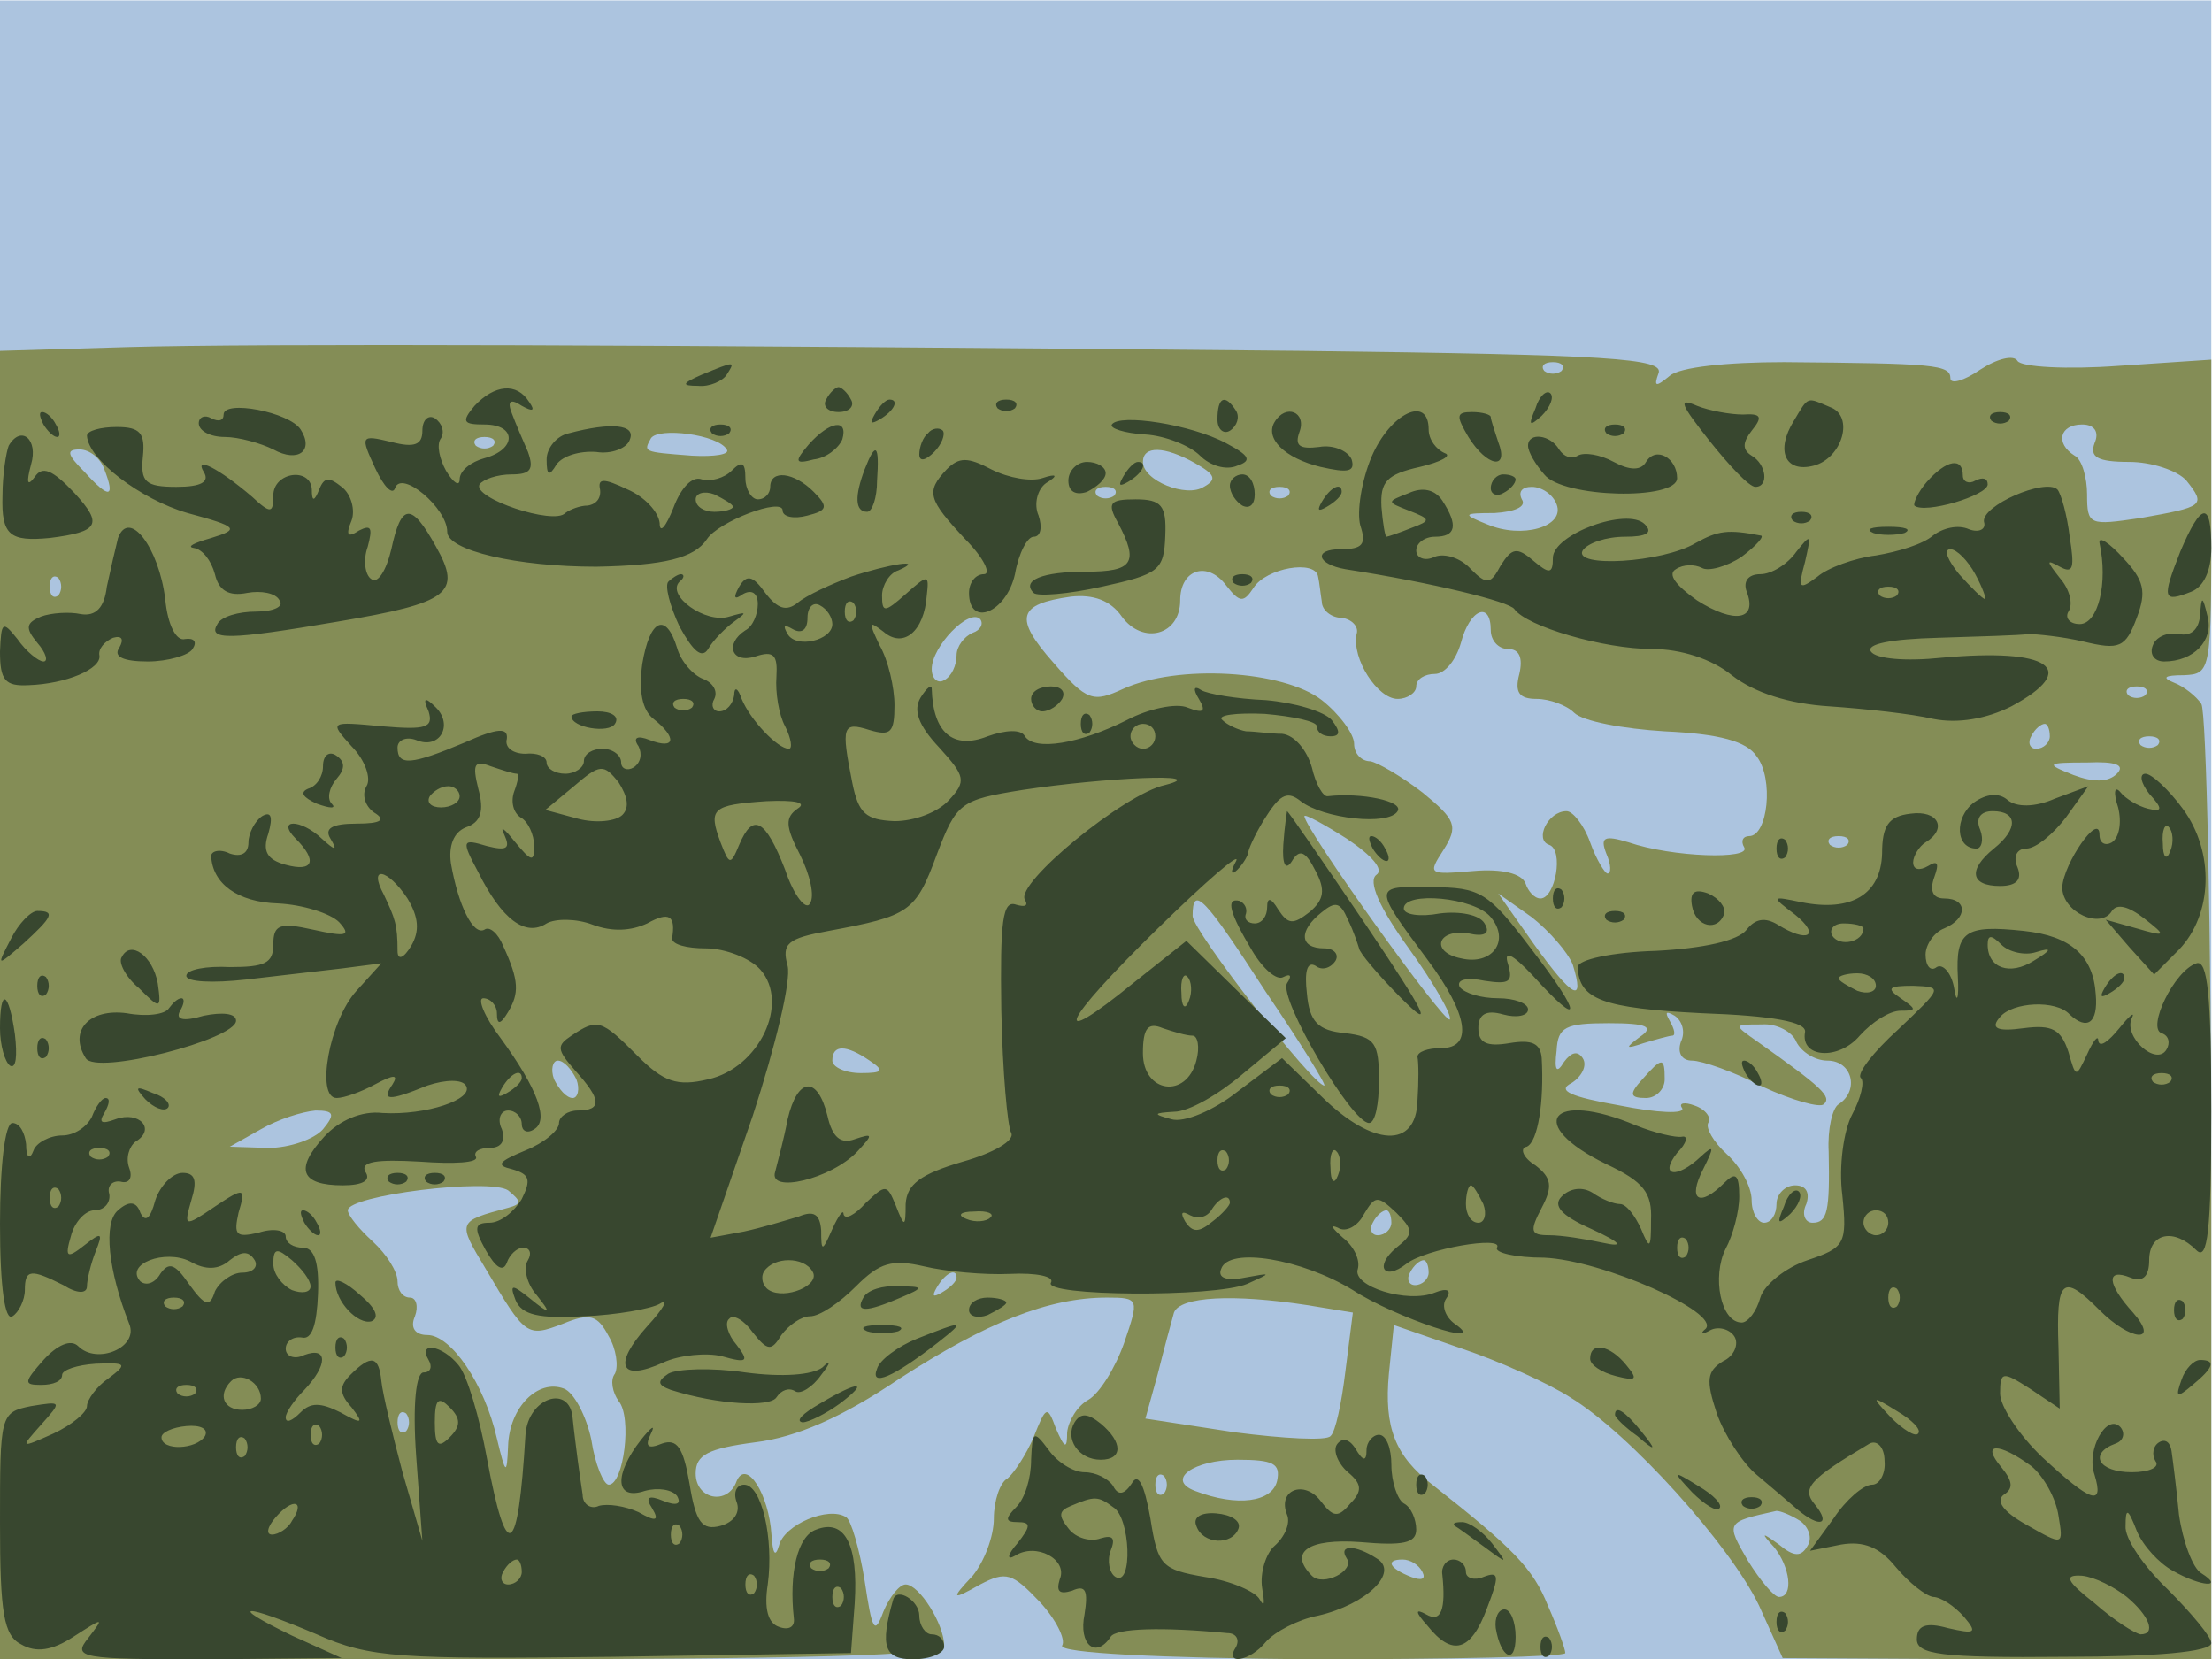
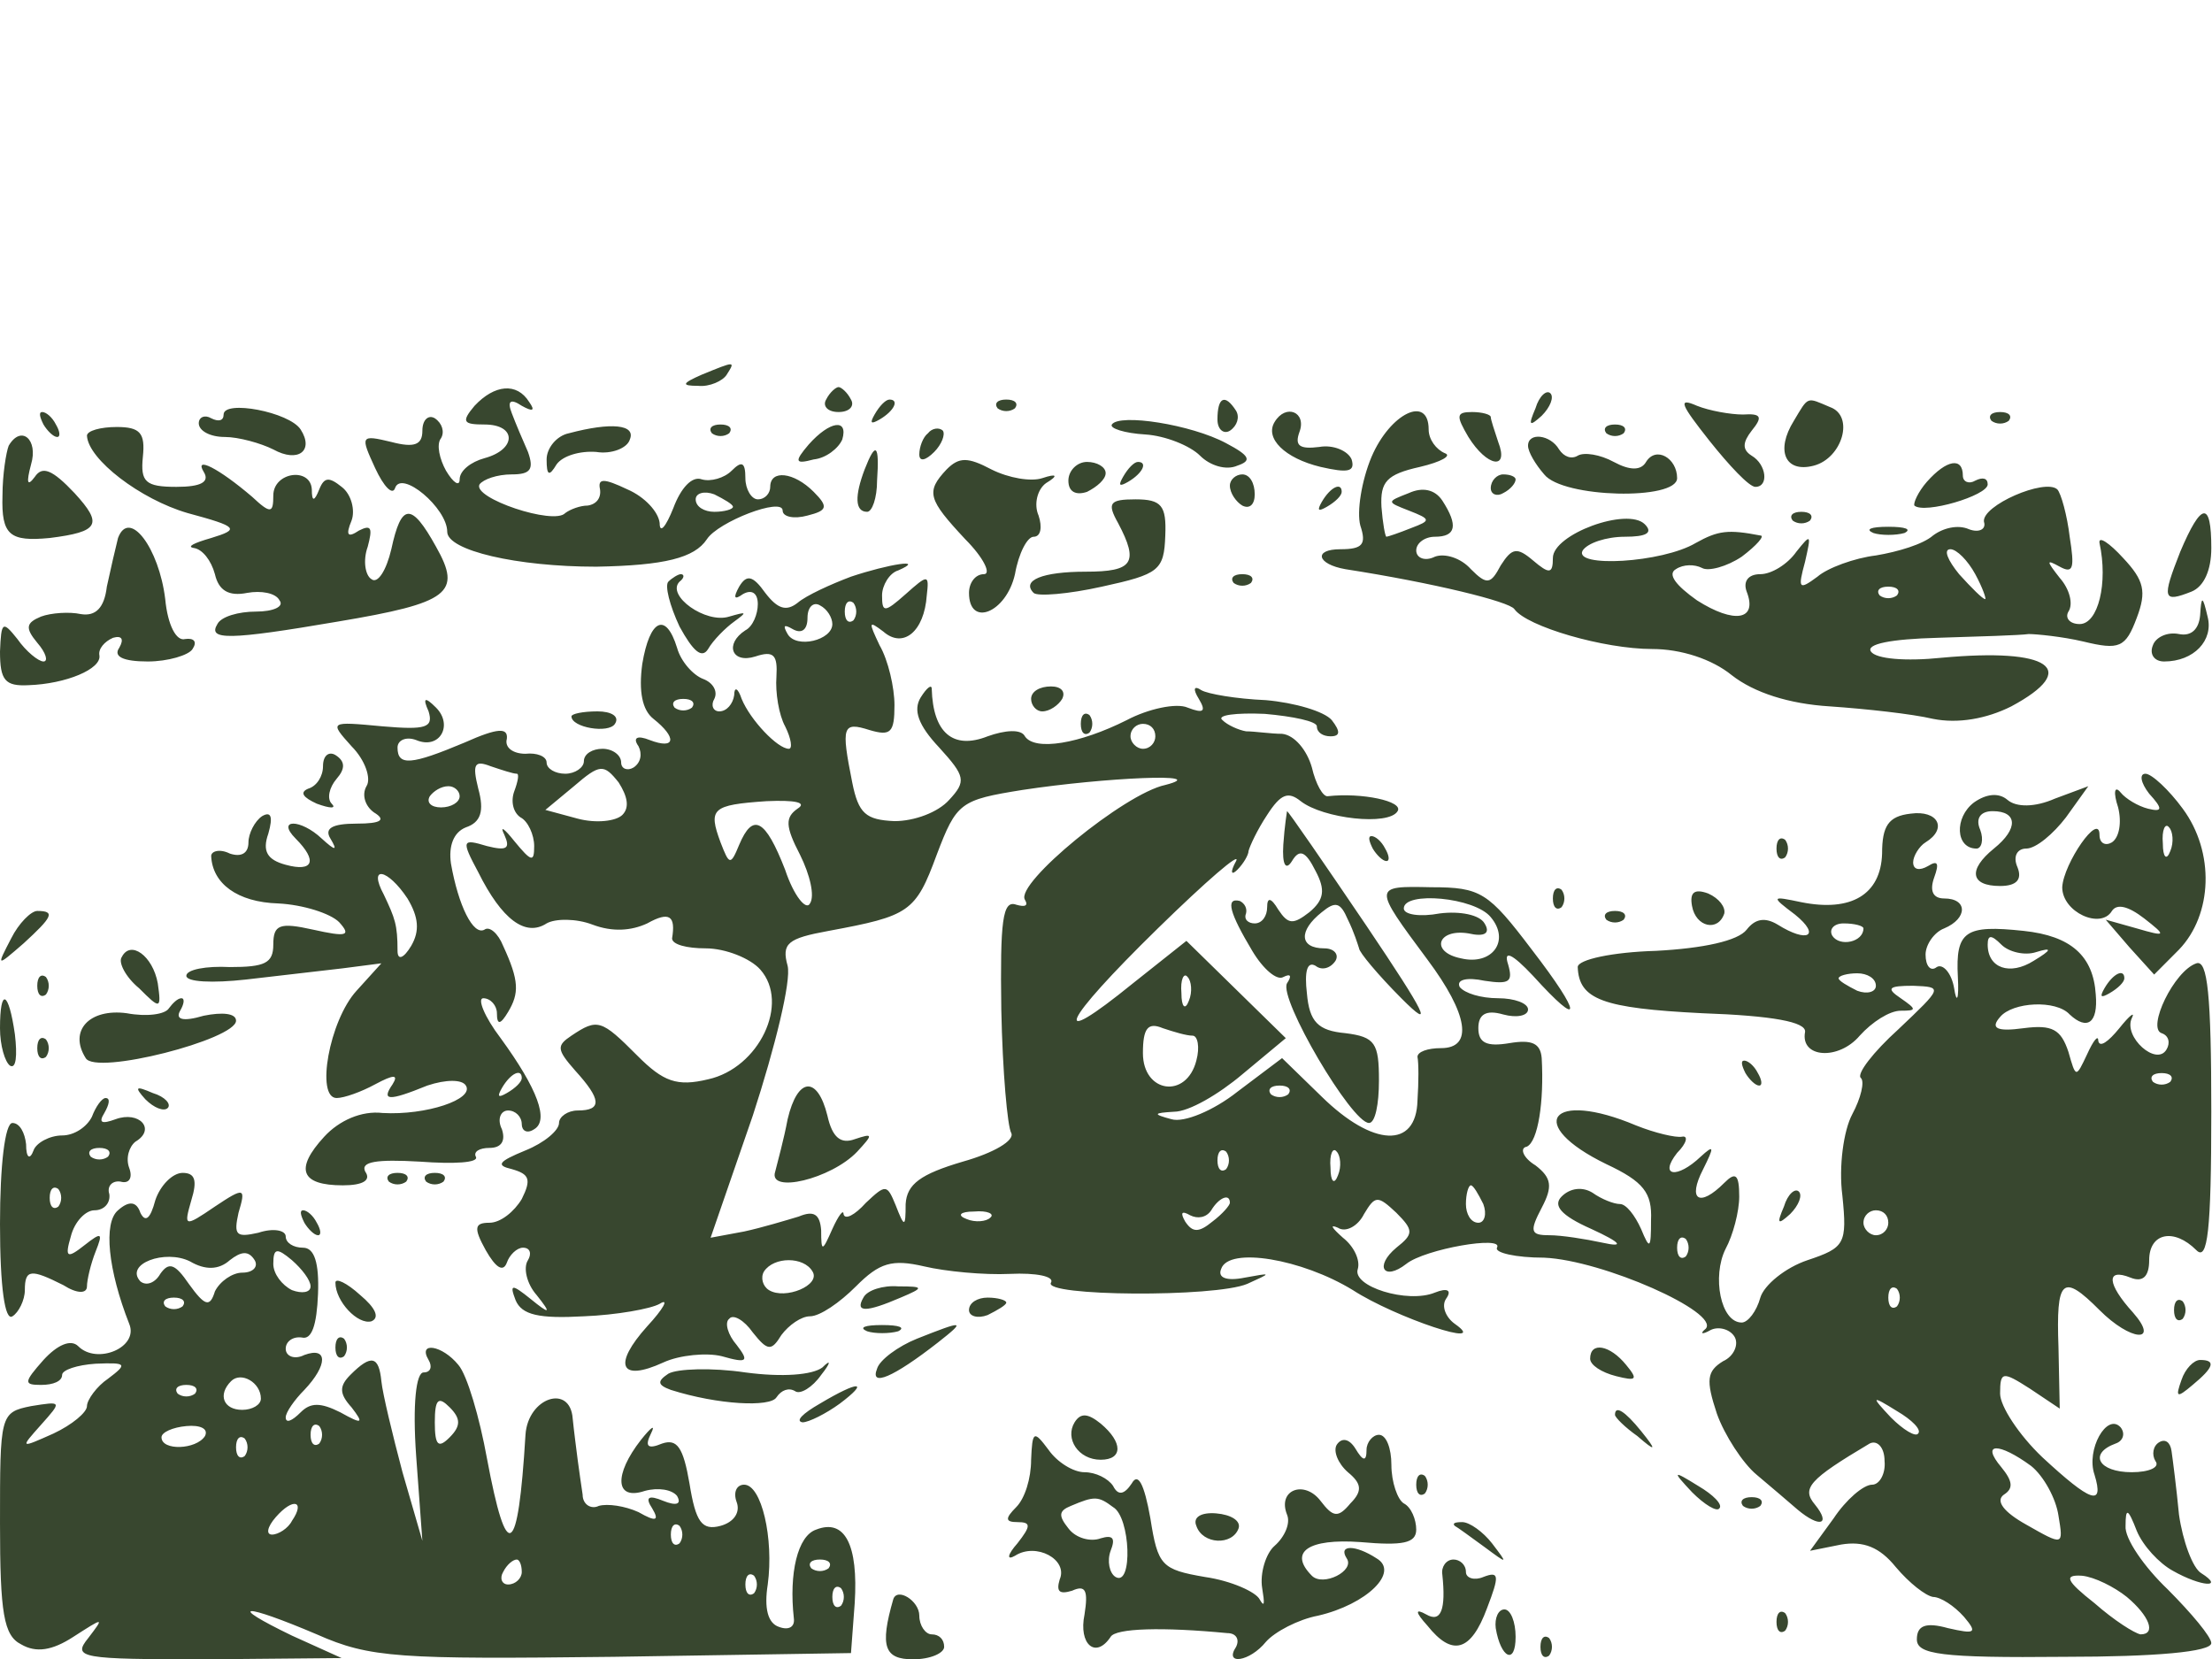
<svg xmlns="http://www.w3.org/2000/svg" width="1777" height="1333">
  <g>
    <svg width="1777" height="1333" />
    <svg width="1777" height="1333" version="1.0" viewBox="0 0 1777 1333">
      <g fill="#acc4df" transform="matrix(.998 0 0 -1.002 0 1333)">
-         <path d="M0 665V0h1780v1330H0V665z" />
+         <path d="M0 665V0h1780H0V665z" />
      </g>
    </svg>
    <svg width="1777" height="1333" version="1.0" viewBox="0 0 1777 1333">
      <g fill="#848d56" transform="matrix(.998 0 0 -1.002 0 1333)">
-         <path d="m102 1052-102-3V0h380c262 0 380 3 380 11 0 17-20 49-31 49-5 0-13-10-18-22-7-19-9-15-15 25-4 25-11 49-15 51-14 9-50-6-54-23-3-10-5-6-6 9-2 32-20 61-28 43-7-20-33-15-33 6 0 15 10 20 48 25 33 4 70 20 116 51 70 45 120 65 167 65 26 0 26-1 14-36-7-20-20-41-29-46s-16-17-17-26c0-14-2-13-9 3-7 19-8 18-18-7-6-14-16-29-21-33-6-3-11-18-11-32 0-15-8-35-17-46-18-19-17-20 6-7 21 11 26 9 48-14 13-14 21-30 18-35-3-6 79-10 200-11 113 0 205 2 205 5s-6 20-14 38c-12 30-28 46-93 97-30 23-39 46-35 89l4 39 55-19c30-10 70-28 87-39 48-29 129-119 152-167l19-42 173-1h172v378c0 207-4 382-8 388s-14 14-22 17c-10 4-8 6 8 6 22 1 22 3 22 127v126l-75-5c-41-3-78-1-81 4s-16 2-30-7c-13-9-24-12-24-7 0 11-13 12-134 13-46 0-84-4-92-11-11-9-13-9-9 2 5 12-39 15-287 18-519 5-841 6-946 3zm1155-19c-4-3-10-3-14 0-3 4 0 7 7 7s10-3 7-7zm-672-63c3-4-10-6-28-5-40 3-39 3-33 14 6 9 54 3 61-9zm1101 5c-4-11 2-15 28-15 18 0 39-7 46-15 16-20 14-21-37-30-41-6-43-6-43 19 0 13-4 28-10 31-16 10-12 25 6 25 10 0 14-6 10-15zm-1289-2c-4-3-10-3-14 0-3 4 0 7 7 7s10-3 7-7zM84 954c9-23 4-24-16-2-14 14-15 18-4 18 8 0 17-7 20-16zm878 5c16-9 18-13 7-19-14-9-49 5-49 20 0 13 17 13 42-1zm-65-26c-4-3-10-3-14 0-3 4 0 7 7 7s10-3 7-7zm140 0c-4-3-10-3-14 0-3 4 0 7 7 7s10-3 7-7zm216-7c7-18-28-28-56-16-20 8-20 9 6 9 16 1 26 5 22 11-3 6 0 10 8 10s17-6 20-14zm-244-67c10 16 50 23 52 9 1-4 2-14 3-20 0-7 8-13 16-13 8-1 14-7 12-13-4-20 17-52 33-52 8 0 15 5 15 10 0 6 7 10 15 10s17 11 21 25c7 27 24 34 24 10 0-8 6-15 14-15 9 0 12-7 9-20-4-15 0-20 14-20 10 0 24-5 30-11 7-7 40-13 73-15 44-2 66-8 74-20 14-18 9-64-6-64-5 0-7-4-4-9 6-10-58-8-93 4-20 6-23 4-18-9 4-9 4-16 1-16-2 0-9 11-14 25s-14 25-19 25c-15 0-26-23-14-27s5-43-7-43c-5 0-10 6-12 12-3 8-19 12-42 10-36-3-37-3-24 17 12 19 10 24-17 46-17 13-36 24-42 25-7 0-13 6-13 14s-12 24-26 35c-31 24-116 29-160 9-24-11-29-10-56 21-32 36-29 47 14 53 18 2 32-3 41-16 17-23 47-15 47 13 0 25 22 32 37 12 11-14 14-14 22-2zm-962-6c-4-3-7 0-7 7s3 10 7 7c3-4 3-10 0-14zm736-30c-7-3-13-11-13-18 0-8-4-17-10-20-5-3-10 1-10 9 0 18 30 49 39 40 3-4 0-9-6-11zm944-50c-4-3-10-3-14 0-3 4 0 7 7 7s10-3 7-7zm-77-33c0-5-5-10-11-10-5 0-7 5-4 10 3 6 8 10 11 10 2 0 4-4 4-10zm87-7c-4-3-10-3-14 0-3 4 0 7 7 7s10-3 7-7zm-33-23c-7-7-19-7-35-1-23 9-22 10 11 10 23 1 31-2 24-9zm-596-81c-7-5 2-26 26-59 21-29 35-54 33-57-4-4-117 153-117 163 0 2 15-6 34-18 21-14 30-25 24-29zm379 24c-4-3-10-3-14 0-3 4 0 7 7 7s10-3 7-7zm-468-118c28-41 49-75 47-75-9 0-106 124-106 136 0 25 9 16 59-61zm247 22c10-32 0-27-31 16l-29 41 27-19c14-11 29-28 33-38zm87-62c-3-9 1-15 9-15s34-9 57-21c24-11 46-17 49-14 7 6-2 14-53 50-20 14-20 14 3 14 12 1 25-6 28-14 4-8 15-15 25-15 20 0 26-24 9-35-5-3-9-20-8-38 1-48-1-57-13-57-6 0-9 7-5 15 3 9 0 15-9 15-8 0-15-7-15-15s-4-15-10-15c-5 0-10 8-10 18 0 11-9 27-20 37s-17 21-15 25c3 4-2 11-11 14-8 3-13 2-10-2 3-5-20-4-50 2-40 7-51 12-39 18 8 5 13 14 9 20s-9 5-15-3c-6-10-8-7-6 9 1 19 7 22 42 22 31 0 37-3 25-11-12-9-12-10 3-5 10 3 21 6 23 6 3 0 2 5-2 12s-3 8 4 4c6-4 9-13 5-21zm-653-15c12-8 11-10-7-10-13 0-23 5-23 10 0 13 11 13 30 0zm-236-15c3-8 1-15-3-15-5 0-11 7-15 15-3 8-1 15 3 15 5 0 11-7 15-15zm-204-40c-7-8-27-15-44-15l-31 1 25 14c14 8 33 14 44 15 15 0 16-3 6-15zm149-63c-41-11-41-11-18-49 32-54 33-55 62-44 22 9 28 7 37-10 6-10 8-24 5-30-4-5-2-15 3-22 11-13 4-67-8-67-4 0-11 16-14 36-4 19-14 38-22 41-21 8-44-15-45-46-1-24-2-23-9 6-10 44-37 83-56 83-10 0-14 6-10 15 3 8 1 15-4 15-6 0-10 6-10 13 0 8-9 22-20 32s-20 21-20 25c0 12 114 26 129 16 11-9 11-11 0-14zm711-12c0-5-5-10-11-10-5 0-7 5-4 10 3 6 8 10 11 10 2 0 4-4 4-10zm30-40c0-5-5-10-11-10-5 0-7 5-4 10 3 6 8 10 11 10 2 0 4-4 4-10zm-380-4c0-3-5-8-12-12s-8-3-4 4c7 12 16 16 16 8zm282-22 37-6-6-47c-3-25-8-49-12-52-3-4-38-2-77 3l-72 11 10 36c5 20 11 42 13 49 5 13 48 15 107 6zM327 183c-4-3-7 0-7 7s3 10 7 7c3-4 3-10 0-14zm701-40c-4-17-32-21-66-8-24 9-1 25 34 25 29 0 35-3 32-17zm-91-10c-4-3-7 0-7 7s3 10 7 7c3-4 3-10 0-14zm512-22c7-5 10-14 6-20-5-9-11-9-23 1-14 10-15 10-4-2 13-16 16-40 4-40-4 0-15 13-25 29-18 31-18 31 23 40 3 0 11-3 19-8zm-304-41c3-6-1-7-9-4-18 7-21 14-7 14 6 0 13-4 16-10zm177 395c-11-12-10-15 3-15 8 0 15 7 15 15 0 18-2 18-18 0z" />
-       </g>
+         </g>
    </svg>
    <svg width="1777" height="1333" version="1.0" viewBox="0 0 1777 1333">
      <g fill="#38472f" transform="matrix(.998 0 0 -1.002 0 1333)">
        <path d="M565 1030c-16-7-17-9-3-9 9-1 20 4 23 9 7 11 7 11-20 0zm-183-25c-11-13-9-15 8-15 26 0 26-20 0-27-11-3-20-10-20-17 0-6-5-3-11 7-5 9-8 21-4 26 3 5 1 12-5 16-5 3-10-1-10-10 0-11-6-14-25-9-25 6-25 5-13-21 7-15 14-22 16-16 5 15 42-16 42-35 0-15 56-28 120-28 55 1 79 7 89 22 9 14 61 34 61 23 0-5 9-7 20-4 16 4 17 7 5 19-16 16-35 18-35 4 0-5-4-10-10-10-5 0-10 8-10 17 0 13-3 14-11 6-6-6-17-9-24-7-8 3-17-7-23-23-6-15-11-21-11-12-1 9-12 21-26 27-19 9-24 9-22 0 1-7-3-12-10-13-6 0-14-3-18-6-9-10-75 12-69 23 3 4 14 8 26 8 15 0 18 4 13 18-4 9-10 23-13 31-4 10-1 12 8 6 9-5 11-4 6 3-10 16-28 14-44-3zm208-81c0-2-7-4-15-4s-15 4-15 10c0 5 7 7 15 4 8-4 15-8 15-10zm75 86c-3-5 1-10 10-10s13 5 10 10c-3 6-8 10-10 10s-7-4-10-10zm571-7c-6-14-5-15 5-6 7 7 10 15 7 18s-9-2-12-12zm-1056-5c0-5-4-6-10-3-5 3-10 1-10-4 0-6 9-11 21-11 11 0 29-5 39-10 20-11 33-1 22 16-9 14-62 24-62 12zm524 0c-4-7-3-8 4-4 12 7 16 16 8 16-3 0-8-5-12-12zm99 5c4-3 10-3 14 0 3 4 0 7-7 7s-10-3-7-7zm177-9c0-8 5-12 10-9 6 4 8 11 5 16-9 14-15 11-15-7zm396-17c16-20 32-37 37-37 11 0 9 18-3 25-8 5-7 11 0 20 9 11 8 14-7 13-10 0-27 3-37 7-16 7-13 1 10-28zm68 16c-15-24-7-42 16-36s33 40 13 47c-19 8-17 9-29-11zM35 990c3-5 8-10 11-10s2 5-1 10c-3 6-8 10-11 10s-2-4 1-10zm860 0c-2-3 10-7 27-8 16-1 36-9 44-17s21-12 30-8c12 4 10 8-9 18-28 15-86 24-92 15zm131 2c-8-13 8-29 37-36 22-5 28-4 25 6-3 7-15 12-26 10-16-2-20 1-16 12 6 16-11 23-20 8zm78-28c-8-19-12-44-9-55 5-15 2-19-16-19-22 0-19-12 4-16 71-11 132-26 136-32 10-14 72-32 111-32 23 0 48-8 64-21 18-14 46-23 79-25 29-2 66-6 83-10 20-4 43 0 63 10 56 30 31 47-56 39-29-3-53-1-57 5s16 10 54 11c33 1 66 2 73 3 6 0 27-2 44-6 29-7 34-5 43 19 8 21 6 30-11 48-11 12-20 18-19 12 7-32-1-65-16-65-8 0-12 5-9 10 4 6 1 18-7 27-11 14-11 15 0 9s12-1 8 24c-2 17-7 35-10 38-10 9-61-13-59-26 2-6-4-9-12-6-9 4-21 1-29-5-8-7-28-13-46-16-17-2-39-10-47-17-15-11-16-10-10 12 5 22 5 23-7 8-7-10-20-18-29-18-10 0-14-6-11-14 9-23-10-26-40-7-17 12-24 21-17 25 6 4 15 4 21 1 5-3 20 1 32 9 12 9 19 17 15 17-26 5-34 4-52-6-27-16-99-20-91-6 4 6 19 11 34 11 17 0 23 3 16 10-14 14-74-8-74-27 0-13-3-13-16-2s-17 10-26-4c-8-15-11-16-24-3-8 9-21 13-29 10-8-4-15-1-15 5s7 11 15 11c17 0 19 9 6 29-6 9-16 11-27 6-18-7-18-7 0-14s18-8 2-14c-10-4-19-7-20-7s-3 11-4 24c-1 20 4 26 31 32 17 4 26 9 20 11-7 3-13 11-13 19 0 28-31 13-46-22zm486-94c6-11 9-20 8-20-2 0-11 9-21 20-9 11-13 20-7 20 5 0 14-9 20-20zm-63-17c-4-3-10-3-14 0-3 4 0 7 7 7s10-3 7-7zm-345 127c15-24 33-27 24-4-3 9-6 18-6 20s-7 4-15 4c-13 0-13-3-3-20zm421 13c4-3 10-3 14 0 3 4 0 7-7 7s-10-3-7-7zM70 981c1-19 43-51 81-62 41-11 42-13 19-20-14-4-20-7-14-8 7-1 14-10 17-21 3-13 11-18 26-15 11 2 23 0 26-6 4-5-5-9-19-9s-28-4-31-10c-8-13 9-13 97 2 90 15 100 23 79 60-20 36-28 35-36-2-4-17-11-28-16-24-5 3-7 15-3 26 4 15 3 18-7 13-9-6-11-4-6 8 3 8 0 21-8 27-10 8-14 8-18-2s-6-10-6 0c-1 18-31 14-31-5 0-14-2-15-17-1-27 23-47 33-39 20 5-8-2-12-22-12-25 0-29 4-27 24 2 19-2 24-21 24-13 0-24-3-24-7zm388 2c-10-2-18-12-18-21 0-13 2-14 8-4 5 7 19 11 32 10 12-2 25 3 27 10 5 12-15 14-49 5zm115 0c4-3 10-3 14 0 3 4 0 7-7 7s-10-3-7-7zm78-9c-12-14-11-16 4-12 10 1 20 9 23 16 5 17-10 15-27-4zm96 9c-4-3-7-11-7-17s5-5 12 2c6 6 9 14 7 17-3 3-9 2-12-2zm546 0c4-3 10-3 14 0 3 4 0 7-7 7s-10-3-7-7zM7 973c-2-5-5-23-5-40-1-32 6-37 38-34 40 5 43 11 20 36-18 19-26 22-32 13-6-8-7-5-3 10 6 20-8 32-18 15zm1223 0c0-5 6-15 13-23 15-19 107-21 107-3 0 16-17 26-25 13-4-7-13-7-26 0-11 6-24 8-29 5s-11-1-15 5c-7 12-25 14-25 3zm-534-19c-8-21-8-34 2-34 4 0 8 11 8 25 2 29-1 32-10 9zm66 0c-17-18-15-24 15-56 15-15 21-28 15-28-7 0-12-7-12-15 0-28 30-16 37 15 3 17 10 30 15 30 6 0 7 8 4 17-4 9-1 21 6 26 10 6 9 8-3 4-9-3-27 0-41 7-19 10-26 10-36 0zm98-9c0-9 6-12 15-9 8 4 15 10 15 15s-7 9-15 9-15-7-15-15zm44 3c-4-7-3-8 4-4 12 7 16 16 8 16-3 0-8-5-12-12zm647-4c-7-8-11-17-10-19 8-7 59 8 59 17 0 5-4 6-10 3-5-3-10-1-10 4 0 15-13 13-29-5zm-561-3c0-6 5-13 10-16 6-3 10 1 10 9 0 9-4 16-10 16-5 0-10-4-10-9zm210-2c0-5 5-7 10-4 6 3 10 8 10 11 0 2-4 4-10 4-5 0-10-5-10-11zm-136-11c-4-7-3-8 4-4s12 9 12 12c0 8-9 4-16-8zm-164-17c17-32 12-39-26-39-35 0-52-7-42-17 3-3 28-1 55 5 46 10 50 13 51 41 1 24-3 29-24 29s-23-3-14-19zm543 2c4-3 10-3 14 0 3 4 0 7-7 7s-10-3-7-7zm312-25c-15-38-14-41 9-32 10 4 16 17 16 35 0 38-8 37-25-3zM95 899c-2-8-6-25-9-39-2-17-9-24-21-22-9 2-24 1-32-2-12-5-13-9-3-21 7-8 9-15 5-15s-14 8-21 18C2 833 1 832 0 808c0-23 4-28 23-27 30 1 59 13 57 24-1 5 4 11 11 14 7 2 9-1 5-8-5-7 3-11 23-11 16 0 33 5 36 10 4 6 1 9-6 8-7-2-14 11-16 32-5 41-29 73-38 49zm1413 4c6-2 18-2 25 0 6 3 1 5-13 5s-19-2-12-5zm-823-35c-16-6-36-15-43-21-9-7-16-5-26 8-10 14-15 15-21 5-5-9-4-11 3-6 7 4 12 1 12-8 0-8-4-18-10-21-17-11-11-27 8-21 15 5 18 1 17-16-1-13 2-31 7-40 5-10 6-18 3-18-9 0-31 23-38 40-3 9-6 10-6 3-1-7-6-13-12-13-5 0-7 5-4 10 3 6-1 13-9 16s-18 14-21 25c-9 29-22 23-28-13-3-22 0-37 9-44 19-15 18-25-3-17-10 4-14 2-9-5 3-6 2-13-4-17-5-3-10-1-10 4 0 6-7 11-15 11s-15-4-15-10c0-5-7-10-15-10s-15 4-15 9-8 8-17 7c-10 0-17 5-15 12 1 9-7 9-34-3-43-18-54-19-54-4 0 6 7 9 15 6 19-8 30 12 16 26-9 9-11 8-6-3 4-13-2-15-37-12-43 4-43 4-25-16 11-11 16-26 12-32-4-7-1-16 6-21 10-6 6-9-14-9s-26-4-21-12c6-10 4-10-7 0-17 16-37 16-21 0 18-18 14-27-8-21-15 4-19 11-14 25 4 14 2 18-5 14-6-4-11-14-11-21 0-9-6-12-15-9-8 4-15 2-15-2 1-22 21-37 54-38 20-1 42-8 49-15 10-11 6-12-21-6s-32 4-32-12c0-15-7-18-35-18-19 1-35-2-35-7s21-6 48-3c26 3 61 7 78 9l31 4-20-22c-22-24-33-86-16-86 6 0 20 5 31 11 15 8 19 8 14 0-9-13-4-14 28-1 15 5 28 5 31 0 7-11-32-24-67-22-17 2-35-6-47-19-24-26-19-39 15-39 16 0 23 4 18 11-4 8 9 10 44 8 27-2 48-1 45 4-2 4 3 7 11 7 10 0 13 6 10 15-4 8-1 15 5 15s11-5 11-11c0-5 4-8 10-4 12 7 3 32-27 73-13 17-19 32-14 32 6 0 11-6 11-12 0-10 3-9 9 1 9 15 9 25-4 53-4 10-11 16-15 13-9-5-21 19-27 53-2 14 2 25 12 29 12 4 15 13 10 31-5 20-3 23 10 18 9-3 18-6 21-6 2 0 1-6-2-14s-1-17 5-21c6-3 11-14 11-23 0-13-2-13-16 4-8 10-12 13-8 5 5-11 2-13-14-9-20 6-21 5-7-21 19-38 38-52 55-41 7 4 24 4 37-1 16-6 31-5 44 1 18 10 23 6 20-12 0-5 12-8 27-8 16 0 36-8 44-17 24-27-1-79-42-88-25-6-36-2-57 19-29 29-32 30-53 16-12-8-12-11 3-28 21-23 22-32 2-32-8 0-15-5-15-10 0-6-12-16-27-22-22-9-24-12-11-15 14-4 16-8 8-24-6-10-17-19-26-19-12 0-13-4-3-22 8-14 14-18 17-10 2 6 8 12 13 12 6 0 7-5 4-10-4-6-1-19 7-28 12-15 11-16-5-3-15 12-17 12-12-1 5-12 19-15 55-13 26 1 54 6 61 10 8 5 3-4-10-18-28-31-22-45 13-29 13 6 35 8 47 5 21-6 22-4 12 9-7 8-10 18-6 21 3 4 12-1 19-11 12-15 15-15 23-2 6 8 16 15 23 15 8 0 24 11 37 24 19 19 29 22 55 16 17-4 48-7 69-6s36-2 33-7c-7-11 132-12 158-1 20 9 20 9-2 5-15-3-22 0-19 7 6 18 65 8 106-17 34-22 112-48 82-27-7 5-11 14-7 20 5 7 1 9-9 5-22-9-67 5-62 19 2 7-3 18-12 25-9 8-11 11-4 8 6-4 16 1 21 11 9 15 11 15 26 1 14-14 14-17 0-28-18-15-10-27 8-13 15 12 79 23 73 13-2-4 15-8 38-8 47-2 142-44 130-57-5-4-3-5 4-1 6 3 15 1 19-5s0-16-9-20c-13-8-14-15-5-42 6-17 21-40 32-49 12-10 26-22 33-28 18-15 27-12 14 4-11 13-5 20 44 49 6 3 12-3 12-14 1-10-4-19-10-19-7 0-21-12-31-27l-19-26 25 5c18 3 31-2 44-18 11-13 24-23 30-24 6 0 17-7 25-16 11-13 9-14-13-9-18 5-25 2-25-9 0-12 19-15 119-14 73 0 118 4 118 11 0 5-16 24-35 43-19 18-35 41-34 51 0 15 2 14 9-4 5-12 18-26 29-32 23-13 42-14 23-2-7 4-15 26-18 47-2 21-5 44-6 51s-5 10-10 7-6-10-3-15c4-5-5-9-19-9-27 0-35 15-13 23 6 2 8 8 4 13-11 12-28-18-21-38 8-26-3-22-42 14-19 18-34 41-34 51 0 18 2 18 24 4l24-16-1 49c-2 55 3 60 33 30 25-25 49-27 27-2-21 23-22 36-2 28 10-4 15 1 15 14 0 22 20 26 38 8 9-9 12 15 12 111 0 94-3 122-12 119-18-6-40-52-28-56 6-2 7-8 4-13-8-14-35 10-28 25 3 6-2 2-10-8-9-11-16-16-17-10 0 5-4 0-9-11-9-19-9-19-15 2-6 18-13 22-36 19-22-3-27 0-19 9 10 12 45 14 56 2 14-13 23-7 21 16-2 31-20 47-58 51-47 5-55 0-53-37 1-18-1-22-3-9-2 12-9 20-14 17-5-4-9 1-9 10 0 8 7 18 15 21 19 8 19 24 0 24-9 0-12 6-8 17s3 14-5 9c-7-4-12-3-12 3 0 5 5 13 10 16 18 11 10 26-12 23-18-2-23-10-23-32-1-33-25-47-65-39-24 5-25 5-5-10 21-17 10-23-14-8-10 6-18 5-25-4s-35-15-73-17c-35-1-63-7-63-13 1-26 20-33 100-37 57-2 84-7 83-15-4-21 27-23 44-3 10 11 24 20 33 20 13 0 13 1 0 10-12 8-10 10 10 10 24-1 24-1-12-35-20-18-34-36-30-39 3-3 0-16-7-29s-11-42-8-65c4-39 2-42-28-52-18-6-35-20-38-30-3-11-10-20-15-20-17 0-24 37-13 59 6 11 11 30 11 42 0 18-3 20-12 11-20-20-30-14-17 11 9 18 9 20-2 10-19-18-34-16-19 3 8 8 9 14 4 13s-22 3-37 9c-69 29-90 1-24-31 30-14 37-23 36-45 0-23-1-24-8-7-5 11-12 20-17 20s-15 4-22 9c-8 5-18 4-25-3s-1-15 24-26c24-11 27-15 9-11-14 3-33 6-43 6-15 0-16 3-6 22 9 17 8 24-5 34-10 6-13 14-7 15 9 4 14 36 12 71-1 12-8 15-26 12s-25 0-25 12c0 11 6 15 20 11 11-3 20-1 20 4s-11 9-24 9c-14 0-27 4-31 9-3 6 6 8 20 5 20-3 23-1 19 13-4 12 3 9 20-9 40-44 40-32-1 21-35 46-41 50-81 50-47 1-47 1-3-58 33-44 37-71 11-71-11 0-19-3-19-7 1-5 1-20 0-35-1-39-36-37-77 3l-32 31-36-27c-19-15-43-25-53-22-15 4-15 5 2 6 12 0 36 14 55 30l35 29-40 39-40 39-43-34c-68-55-58-32 20 44 39 38 67 62 63 54-5-9-4-12 1-7s9 12 9 15c1 4 7 17 15 29 11 17 17 19 27 11 18-14 71-20 78-8 5 8-29 15-56 12-4-1-10 10-13 23-4 14-14 26-24 27-9 0-22 2-29 2-6 1-15 5-19 9-5 4 11 6 34 5 23-2 42-6 42-10 0-5 5-8 11-8 8 0 8 4 1 13-6 7-30 14-53 16-24 1-47 5-52 8-6 4-7 1-2-7 6-10 4-12-9-7-9 4-32-1-49-10-38-19-74-25-82-13-3 6-16 5-30 0-28-11-44 3-45 38 0 4-4 1-9-7-6-10-2-22 15-40 21-23 22-27 8-42-9-10-28-17-44-17-23 1-29 6-34 31-9 45-8 49 14 42 17-5 20-2 20 20 0 14-5 36-12 48-9 19-9 20 3 11 16-14 33 0 35 29 2 17 1 17-17 1-17-15-19-15-19-1 0 8 6 18 13 20 23 10-8 5-38-5zm-15-38c0-13-29-20-36-8-4 7-3 8 4 4s12-1 12 9c0 9 5 13 10 10 6-3 10-10 10-15zm17 3c-4-3-7 0-7 7s3 10 7 7c3-4 3-10 0-14zm-130-70c-4-3-10-3-14 0-3 4 0 7 7 7s10-3 7-7zm373-23c0-5-4-10-10-10-5 0-10 5-10 10 0 6 5 10 10 10 6 0 10-4 10-10zm-429-63c-5-5-21-7-36-3l-26 7 23 19c21 18 24 18 36 3 7-11 9-20 3-26zm437 24c-33-7-121-79-113-92 3-5 0-6-7-4-11 4-13-13-12-84 1-50 5-94 8-99 3-6-14-16-39-23-34-10-45-18-46-34 0-19-1-19-8-1-7 17-8 17-24 2-9-10-17-14-18-9 0 4-4-1-9-12-8-18-9-19-9-1-1 13-6 16-18 11-10-3-30-9-44-12l-27-5 34 98c18 55 31 108 28 120-5 18 0 22 33 28 65 12 70 15 87 61 16 42 19 44 69 52 66 10 154 14 115 4zm-568-9c0-5-7-9-15-9s-12 4-9 9c3 4 9 8 15 8 5 0 9-4 9-8zm272-10c-10-7-10-14 2-37 8-16 12-33 8-39-3-6-13 6-20 27-16 41-26 46-37 20-7-17-8-16-15 2-10 27-7 30 37 33 23 1 33-1 25-6zm-314-72c9-15 10-26 3-38-6-10-11-12-11-4 0 21-2 26-11 45-13 24 3 21 19-3zm872-15c16-19 1-39-24-33-25 5-19 24 6 20 13-3 18 0 13 8-4 7-20 10-36 8-16-3-29-1-29 4 0 14 57 9 70-7zm300-9c0-11-19-15-25-6-3 5 1 10 9 10 9 0 16-2 16-4zm139-19c13 4 13 2-2-7-19-12-37-6-37 13 0 8 3 8 11 0 6-6 19-9 28-6zm-682-39c-3-8-6-5-6 6-1 11 2 17 5 13 3-3 4-12 1-19zm553 12c0-5-7-7-15-4-8 4-15 8-15 10s7 4 15 4 15-4 15-10zm-550-40c4 0 6-9 3-20-8-31-43-26-43 6 0 20 4 25 16 20 9-3 19-6 24-6zm-540-34c0-3-5-8-12-12s-8-3-4 4c7 12 16 16 16 8zm1327-3c-4-3-10-3-14 0-3 4 0 7 7 7s10-3 7-7zm-710-10c-4-3-10-3-14 0-3 4 0 7 7 7s10-3 7-7zm-50-60c-4-3-7 0-7 7s3 10 7 7c3-4 3-10 0-14zm90-5c-3-8-6-5-6 6-1 11 2 17 5 13 3-3 4-12 1-19zm117-23c3-8 1-15-4-15-6 0-10 7-10 15s2 15 4 15 6-7 10-15zm-204 1c0-2-6-9-14-15-11-9-16-9-22 0-4 7-3 9 4 5 6-3 13-2 17 4 6 10 15 14 15 6zm-193-12c-3-3-12-4-19-1-8 3-5 6 6 6 11 1 17-2 13-5zm723-4c0-5-4-10-10-10-5 0-10 5-10 10 0 6 5 10 10 10 6 0 10-4 10-10zm-163-27c-4-3-7 0-7 7s3 10 7 7c3-4 3-10 0-14zm-703-12c7-11-22-23-35-15-5 3-7 10-4 15 8 12 32 12 39 0zm873-28c-4-3-7 0-7 7s3 10 7 7c3-4 3-10 0-14zm17-102c-2-3-12 3-22 13-16 17-16 18 5 5 12-7 20-15 17-18zm91-26c10-8 20-26 22-40 4-24 4-24-26-7-18 10-25 19-18 24 8 5 7 11-2 22-17 20-2 20 24 1zm77-105c18-15 24-30 11-30-5 1-21 11-37 25-23 18-25 23-10 22 10-1 26-9 36-17zM634 433c-3-16-8-34-10-42-6-18 45-6 66 16 13 14 13 15-2 10-11-4-18 1-22 19-8 32-24 31-32-3zm-96 431c-3-3 1-19 9-36 11-20 18-26 23-18 4 7 14 17 21 22 11 8 10 8-4 4-19-6-51 17-40 28 4 3 4 6 1 6-2 0-7-3-10-6zm455-1c4-3 10-3 14 0 3 4 0 7-7 7s-10-3-7-7zm778-26c-1-11-7-17-17-15s-19-3-21-9c-3-7 1-13 9-13 24 0 40 17 35 36-4 17-5 17-6 1zm-941-67c0-5 4-10 9-10 6 0 13 5 16 10 3 6-1 10-9 10-9 0-16-4-16-10zm-370-14c0-9 30-14 35-6 4 6-3 10-14 10-12 0-21-2-21-4zm410-6c0-7 3-10 7-7 3 4 3 10 0 14-4 3-7 0-7-7zm-610-34c0-8-5-16-12-18-7-3-4-7 7-12 11-4 16-4 12 0s-2 13 4 20c7 8 7 14-1 19-5 3-10 0-10-9zm1470-22c11-12 11-15-1-12-8 2-18 8-22 13-5 6-6 0-2-12 3-12 1-24-5-28-5-3-10-1-10 6 0 19-29-23-30-42 0-20 31-34 40-19 4 6 13 4 26-6 18-14 18-15-6-8l-25 7 19-22 20-22 20 20c27 28 29 78 3 113-11 15-25 28-30 28s-4-7 3-16zm17-46c-3-8-6-5-6 6-1 11 2 17 5 13 3-3 4-12 1-19zm-158 39c-16-12-15-37 2-37 4 0 6 7 3 15-4 9 0 15 10 15 20 0 21-14 1-30-21-17-19-30 5-30 13 0 18 5 14 15-4 9 0 15 7 15 8 0 22 12 32 25l18 25-27-10c-16-7-31-7-38-1s-17 5-27-2zm-556-34c-1-16 2-21 7-13 6 10 11 8 19-8 8-15 7-23-5-33-13-10-17-10-25 2-6 10-9 10-9 2 0-7-4-13-10-13-5 0-9 3-7 8 1 4-1 8-5 10-12 3-8-10 10-40 9-15 20-24 25-21 6 3 7 1 3-5-7-12 52-112 66-112 5 0 8 15 8 34 0 30-3 35-27 38-22 2-29 9-31 32-2 17 0 26 7 22 5-4 12-2 16 4 3 5-1 10-9 10-20 0-21 14-2 29 11 9 15 8 21-6 5-10 8-20 9-23 0-3 15-21 34-40 27-27 20-13-28 58-34 50-63 92-64 92 0 0-2-12-3-27zm72-3c3-5 8-10 11-10s2 5-1 10c-3 6-8 10-11 10s-2-4 1-10zm325 0c0-7 3-10 7-7 3 4 3 10 0 14-4 3-7 0-7-7zm-180-40c0-7 3-10 7-7 3 4 3 10 0 14-4 3-7 0-7-7zm112-6c3-17 21-21 26-6 1 5-4 12-13 16-11 4-15 1-13-10zM9 578c-12-23-12-23 10-4 23 21 26 26 11 26-5 0-15-10-21-22zm1284 15c4-3 10-3 14 0 3 4 0 7-7 7s-10-3-7-7zM98 563c-3-4 3-16 14-25 17-17 18-17 15 4-4 22-22 35-29 21zm-68-23c0-7 3-10 7-7 3 4 3 10 0 14-4 3-7 0-7-7zm1664-2c-4-7-3-8 4-4s12 9 12 12c0 8-9 4-16-8zM0 506c0-14 4-27 8-30 5-3 6 8 4 25-5 35-12 38-12 5zm136 16c-3-5-18-7-34-4-30 4-47-14-33-36 8-14 121 15 121 30 0 6-11 7-26 4-17-5-23-3-19 4 3 5 4 10 1 10s-7-4-10-8zM30 490c0-7 3-10 7-7 3 4 3 10 0 14-4 3-7 0-7-7zm1375-20c3-5 8-10 11-10s2 5-1 10c-3 6-8 10-11 10s-2-4 1-10zM117 449c7-7 15-10 18-7s-2 9-12 12c-14 6-15 5-6-5zm-43-14c-4-8-14-15-24-15s-21-6-23-12c-3-8-6-6-6 5-1 9-5 17-11 17S0 396 0 349c0-51 4-78 10-74 5 3 10 13 10 21 0 17 5 17 31 4 11-7 19-7 19-1 0 5 3 18 7 28 6 15 5 16-9 5s-16-10-11 7c3 12 12 21 19 21 8 0 13 6 12 13-2 6 2 11 9 10 7-2 10 3 7 11s0 17 5 21c17 10 3 25-16 18-11-4-14-3-9 5 4 7 5 12 1 12-3 0-8-7-11-15zm13-32c-4-3-10-3-14 0-3 4 0 7 7 7s10-3 7-7zm-40-40c-4-3-7 0-7 7s3 10 7 7c3-4 3-10 0-14zm78 5c-4-15-8-18-12-10-3 9-9 10-18 2-12-10-8-48 9-91 8-19-26-33-41-18-6 6-17 1-28-11-16-18-16-20-2-20 10 0 17 3 17 8 0 4 12 8 27 9 25 1 26 0 10-12-9-6-17-17-17-22s-12-15-27-22c-27-12-27-12-10 7s17 19-8 15c-25-5-25-7-25-94 0-72 3-90 17-97 12-7 25-5 42 6 25 16 25 16 12-1C58 1 65 0 166 0l109 1-40 18c-54 26-39 26 20 1C298 1 321 0 494 2l191 3 3 40c3 47-8 68-31 59-15-5-22-35-18-71 1-7-4-10-12-7-9 3-12 15-9 34 5 37-5 80-19 80-6 0-9-6-6-14s-2-16-13-19c-15-4-20 3-25 34-5 29-10 36-22 32-12-5-14-2-9 8 4 8 0 5-8-5-22-28-21-49 3-41 11 3 22 1 26-4 4-7-1-8-11-4-12 5-15 3-9-6 6-10 3-11-11-3-11 5-25 7-32 5-6-3-13 1-13 9-1 7-3 20-4 28s-3 23-4 33c-2 28-36 17-38-13-6-99-15-104-31-19-6 33-16 67-23 75-13 16-33 19-24 4 3-5 2-10-4-10s-9-25-6-67l5-68-16 55c-8 30-16 63-17 73-2 20-8 22-25 5-9-9-9-15 1-26 10-13 9-14-9-4-16 8-24 8-32 0-7-7-12-9-12-4 0 4 7 14 15 22 19 20 19 35 0 28-8-4-15-1-15 5s6 10 13 9c8-2 12 10 13 35s-3 37-12 37c-8 0-14 4-14 9s-10 7-22 3c-18-4-20-2-16 16 6 20 5 21-19 5-25-17-25-16-19 5 5 16 3 22-7 22-8 0-18-10-22-22zm60-48c9 7 15 8 20 0 3-5-1-10-10-10-8 0-18-7-22-15-4-13-8-12-21 6-11 16-16 18-23 8-4-7-11-10-16-6-13 14 20 26 40 16 12-7 23-7 32 1zm65-21c0-5-7-6-15-3-8 4-15 13-15 21 0 13 3 13 15 3 8-7 15-16 15-21zm-103-16c-4-3-10-3-14 0-3 4 0 7 7 7s10-3 7-7zm63-74c0-5-7-9-15-9-15 0-20 12-9 23 8 8 24-1 24-14zm-53 4c-4-3-10-3-14 0-3 4 0 7 7 7s10-3 7-7zm205-35c-9-9-12-7-12 12s3 21 12 12 9-15 0-24zm-197 1c-7-11-35-12-35-1 0 4 9 8 20 9s18-2 15-8zm92-6c-4-3-7 0-7 7s3 10 7 7c3-4 3-10 0-14zm-60-10c-4-3-7 0-7 7s3 10 7 7c3-4 3-10 0-14zm38-52c-3-6-11-11-16-11s-4 6 3 14c14 16 24 13 13-3zm312-18c-4-3-7 0-7 7s3 10 7 7c3-4 3-10 0-14zM420 70c0-5-5-10-11-10-5 0-7 5-4 10 3 6 8 10 11 10 2 0 4-4 4-10zm247 3c-4-3-10-3-14 0-3 4 0 7 7 7s10-3 7-7zm-60-20c-4-3-7 0-7 7s3 10 7 7c3-4 3-10 0-14zm70-10c-4-3-7 0-7 7s3 10 7 7c3-4 3-10 0-14zM313 383c4-3 10-3 14 0 3 4 0 7-7 7s-10-3-7-7zm30 0c4-3 10-3 14 0 3 4 0 7-7 7s-10-3-7-7zm1093-20c-6-14-5-15 5-6 7 7 10 15 7 18s-9-2-12-12zM245 350c3-5 8-10 11-10s2 5-1 10c-3 6-8 10-11 10s-2-4 1-10zm25-48c0-15 18-34 29-31 7 3 3 11-9 21-11 10-20 14-20 10zm425-12c-7-12 2-12 30 0 19 8 19 9-2 9-12 1-25-3-28-9zm85-10c0-5 7-7 15-4 8 4 15 8 15 10s-7 4-15 4-15-4-15-10zm970 0c0-7 3-10 7-7 3 4 3 10 0 14-4 3-7 0-7-7zM698 263c6-2 18-2 25 0 6 3 1 5-13 5s-19-2-12-5zm40-6c-15-6-30-17-32-24-6-15 13-7 49 21 23 18 21 18-17 3zm-468-7c0-7 3-10 7-7 3 4 3 10 0 14-4 3-7 0-7-7zm1010-9c0-5 9-11 21-14 16-4 18-3 8 9-13 16-29 19-29 5zm-742-12c-9-6-9-9 2-13 38-12 80-14 85-6 4 6 10 8 15 5 4-3 14 3 21 13 8 10 8 13 1 6-8-6-32-8-62-4-27 4-55 3-62-1zm1218-5c-5-14-4-15 9-4 17 14 19 20 6 20-5 0-12-7-15-16zM660 205c-14-8-20-14-14-15 5 0 19 7 30 15 24 18 16 19-16 0zm205-15c-8-13 3-30 21-30s18 14 0 29c-10 8-16 9-21 1zm435 6c0-2 8-10 18-17 15-13 16-12 3 4s-21 21-21 13zm-470-36c0-15-5-31-12-38-9-9-9-12 1-12 11 0 11-3 0-17-8-9-9-14-2-10 17 11 43-3 36-19-3-10 0-12 10-9 11 5 13 0 10-19-5-24 9-36 21-18 4 7 42 8 94 3 7 0 10-5 7-11-10-15 11-12 24 4 7 8 26 18 42 21 39 9 66 35 47 46-17 11-31 11-24 0 7-10-19-23-28-14-19 19-3 30 39 27 34-3 45-1 45 10 0 8-4 18-10 21-5 3-10 17-10 31 0 13-4 24-10 24-5 0-10-6-10-12 0-10-3-9-9 1-5 8-11 9-15 3-3-5 1-15 9-22 11-9 12-15 2-25-10-12-14-11-24 2-13 17-35 9-27-11 3-7-2-18-10-25-7-6-12-22-10-34s2-16-2-9c-3 6-23 15-44 18-35 6-38 9-44 47-5 28-10 37-15 28-6-9-11-10-15-2-4 6-14 11-23 11s-22 8-29 18c-12 16-13 15-14-8zm66-38c14-8 16-64 2-56-5 3-7 13-4 21 4 10 2 13-8 10-8-3-20 0-26 8-8 10-8 14 2 18 19 8 22 8 34-1zm244 18c0-7 3-10 7-7 3 4 3 10 0 14-4 3-7 0-7-7zm222-6c10-10 20-16 22-13 3 3-5 11-17 18-21 13-21 12-5-5zm41-11c4-3 10-3 14 0 3 4 0 7-7 7s-10-3-7-7zm-440-16c5-15 29-16 34-2 2 6-6 11-18 12s-19-3-16-10zm208 0c2-1 13-9 24-17 19-14 19-14 6 3-7 9-18 17-24 17s-8-1-6-3zm-10-39c3-28-1-39-13-32-9 5-9 2 1-9 20-25 35-21 48 14 10 26 10 30-3 25-7-3-14-1-14 4 0 6-5 10-10 10-6 0-10-6-9-12zM719 48c-11-38-7-48 16-48 14 0 25 5 25 10 0 6-4 10-10 10-5 0-10 7-10 15 0 12-18 23-21 13zm485-23c4-24 16-30 16-7 0 12-4 22-9 22s-8-7-7-15zm226 5c0-7 3-10 7-7 3 4 3 10 0 14-4 3-7 0-7-7zm-190-20c0-7 3-10 7-7 3 4 3 10 0 14-4 3-7 0-7-7z" />
      </g>
    </svg>
  </g>
</svg>